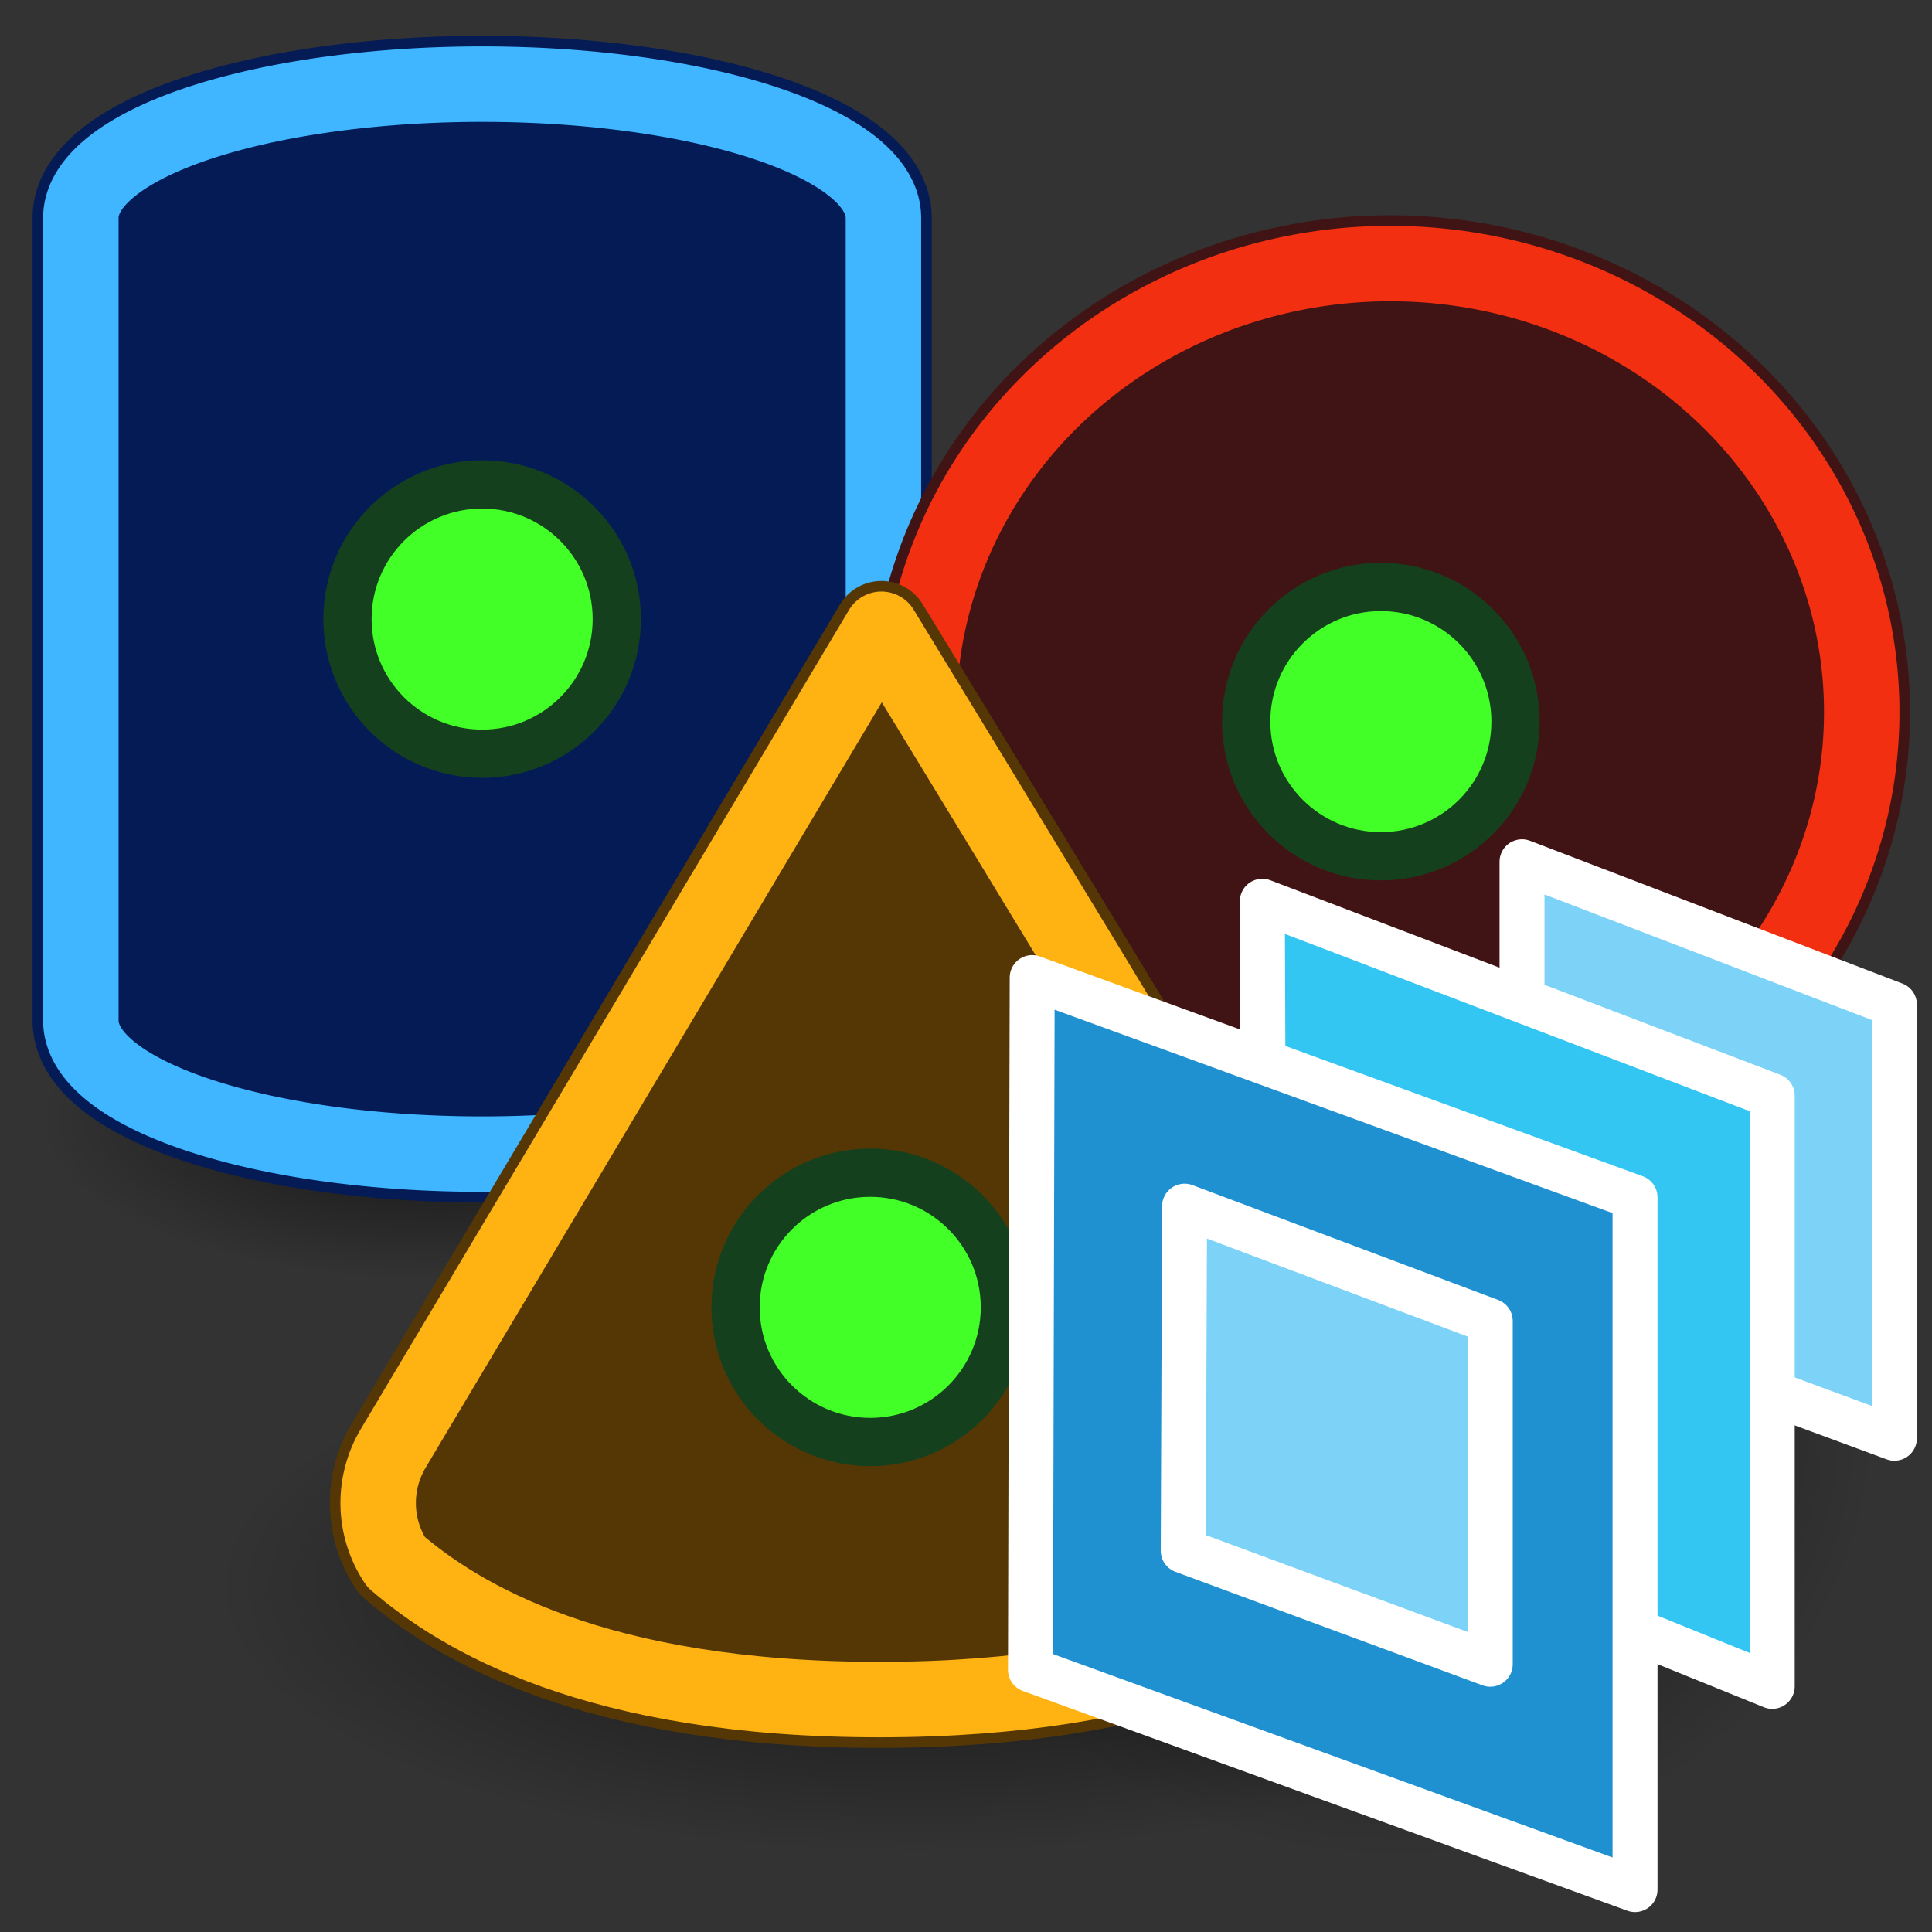
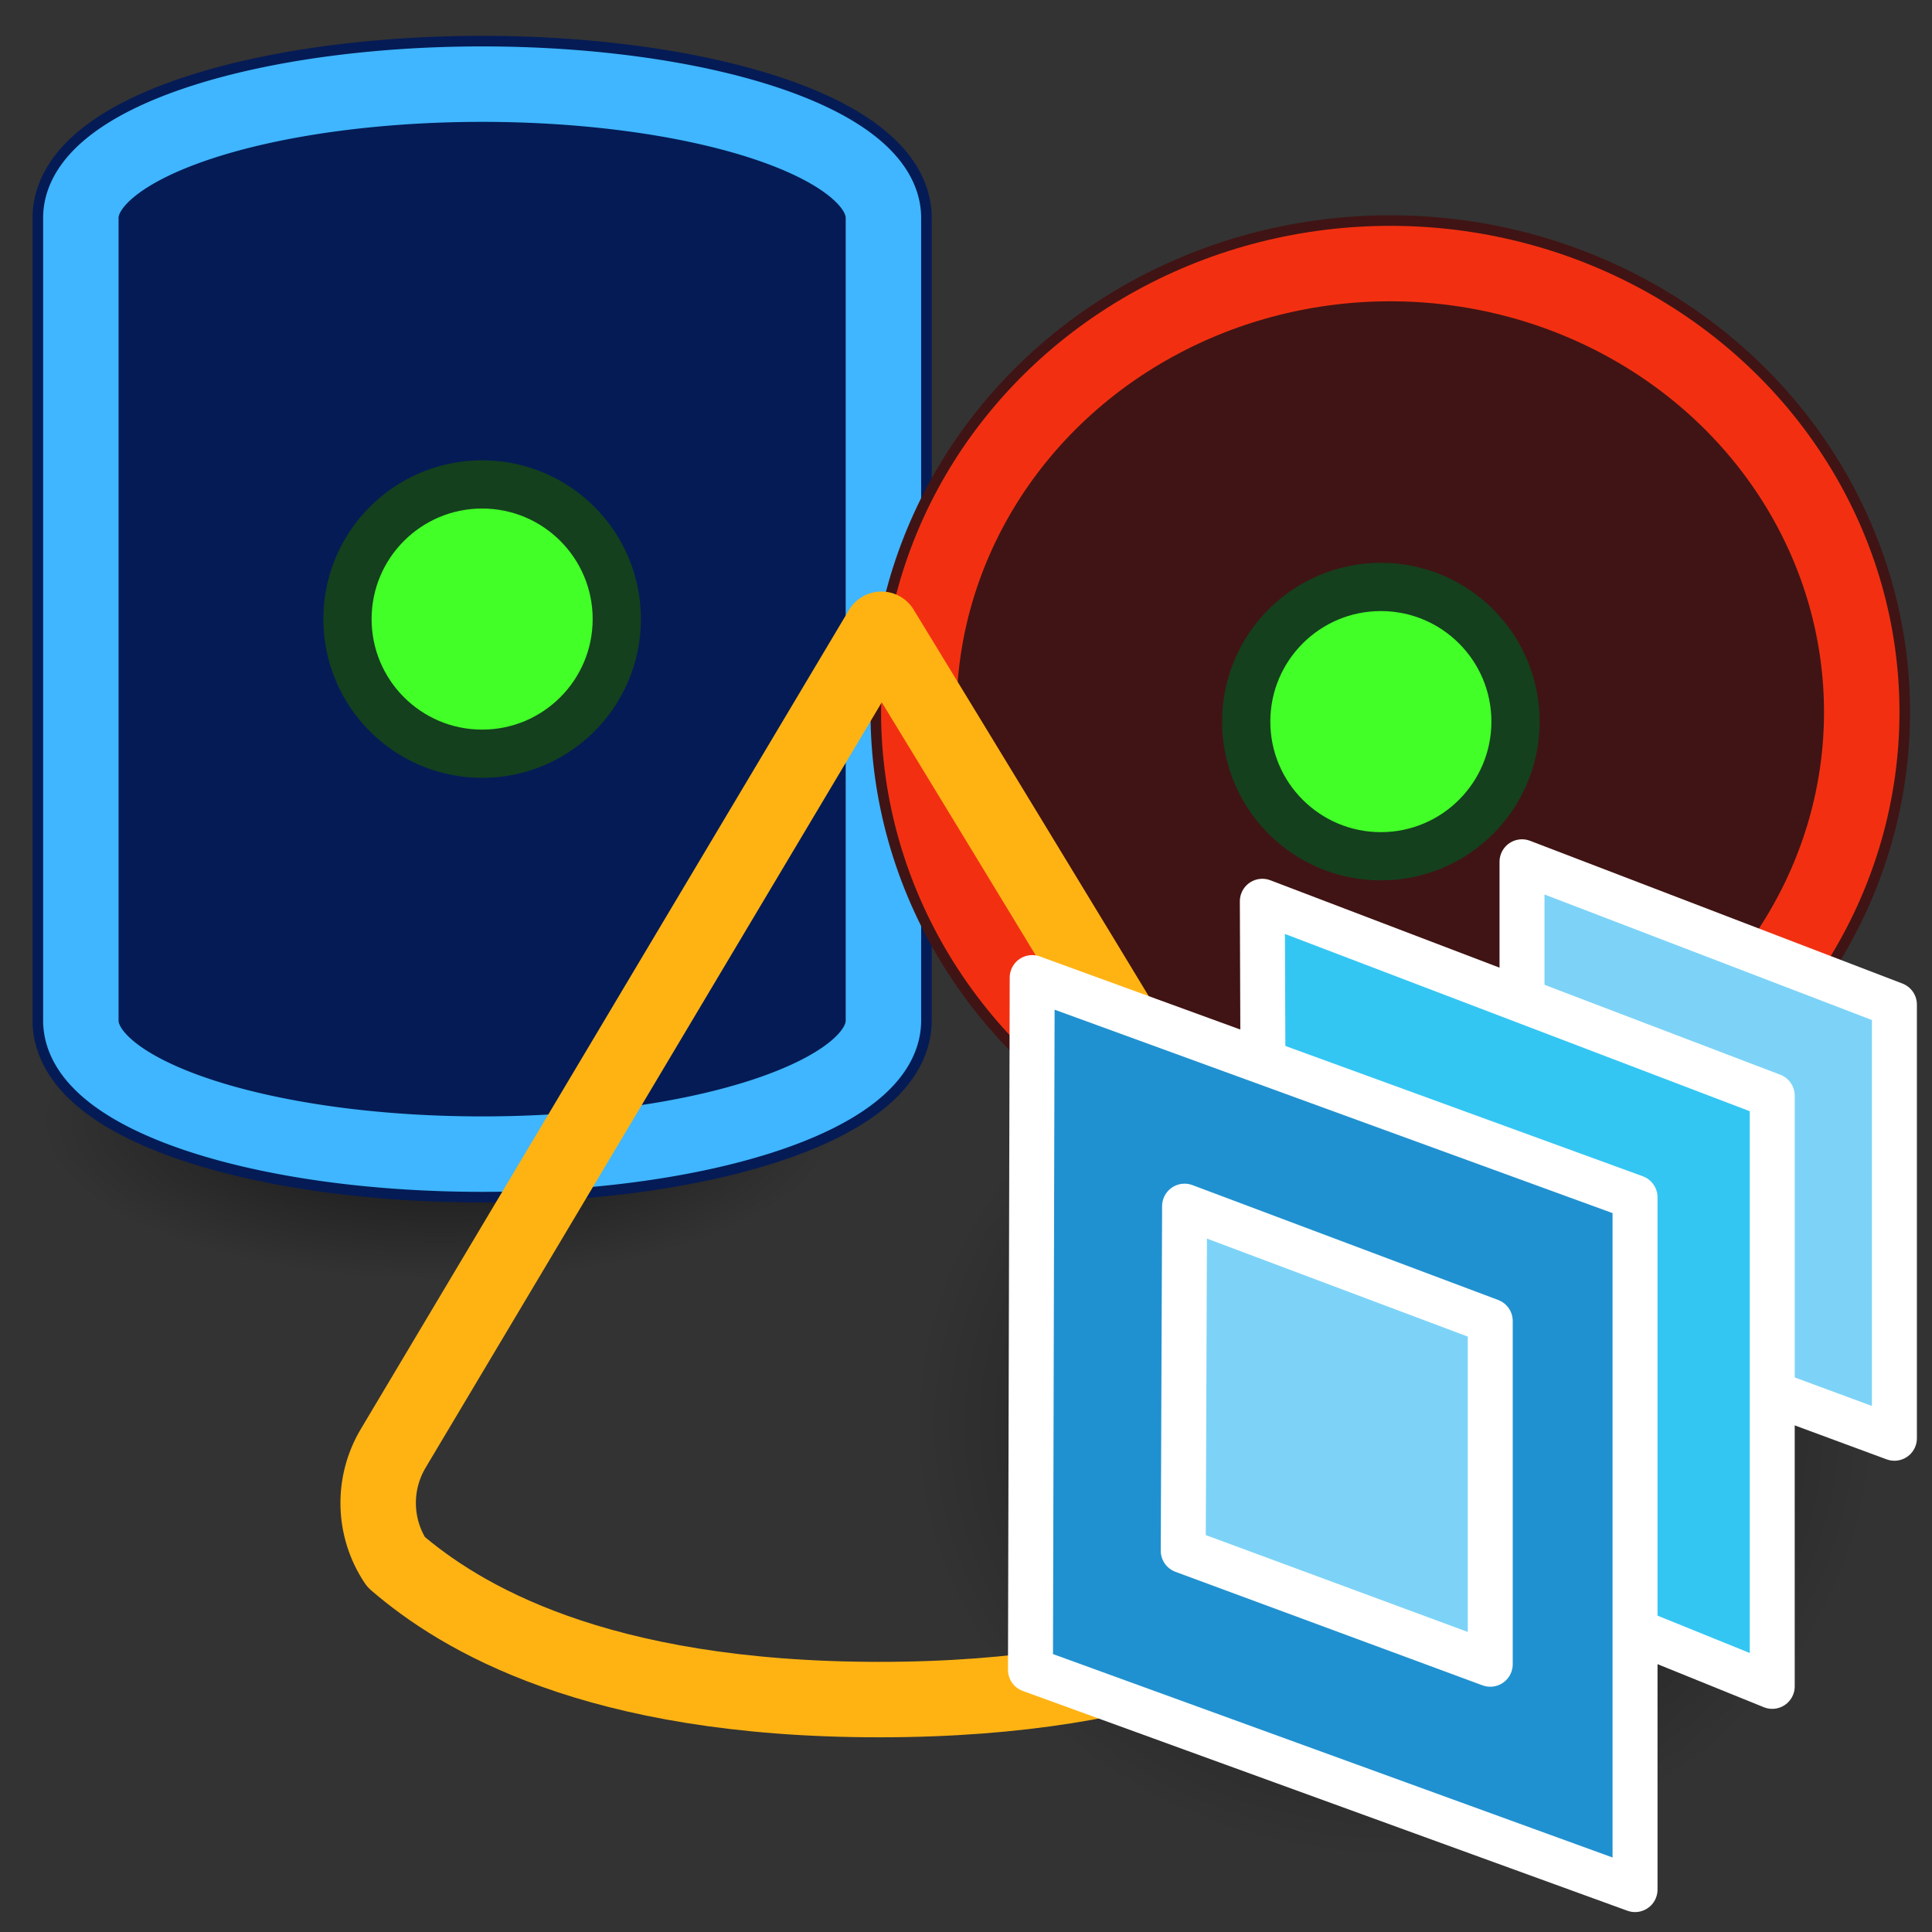
<svg xmlns="http://www.w3.org/2000/svg" xmlns:ns1="http://sodipodi.sourceforge.net/DTD/sodipodi-0.dtd" xmlns:ns2="http://www.inkscape.org/namespaces/inkscape" xmlns:xlink="http://www.w3.org/1999/xlink" width="16" height="16" viewBox="0 0 16 16" version="1.1" xml:space="preserve" style="clip-rule:evenodd;fill-rule:evenodd;stroke-linejoin:round;stroke-miterlimit:2" id="svg5" ns1:docname="usdconfigureprimsfrompoints.svg" ns2:version="1.4 (e7c3feb, 2024-10-09)">
  <rect x="0" y="0" width="16" height="16" fill="#333333" stroke="none" />
  <defs id="defs5">
    <radialGradient ns2:collect="always" xlink:href="#linearGradient110213" id="radialGradient110215" cx="24.054" cy="42.967" fx="24.054" fy="42.967" r="25.038" gradientTransform="matrix(0.236,0,0,0.09,1.925,9.267)" gradientUnits="userSpaceOnUse" />
    <linearGradient ns2:collect="always" id="linearGradient110213">
      <stop style="stop-color:#000000;stop-opacity:0.624;" offset="0" id="stop110209" />
      <stop style="stop-color:#000000;stop-opacity:0;" offset="0.985" id="stop110211" />
    </linearGradient>
    <radialGradient ns2:collect="always" xlink:href="#linearGradient110213" id="radialGradient110215-3" cx="24.054" cy="42.967" fx="24.054" fy="42.967" r="25.038" gradientTransform="matrix(0.134,0,0,0.054,0.414,6.952)" gradientUnits="userSpaceOnUse" />
    <radialGradient ns2:collect="always" xlink:href="#linearGradient110213" id="radialGradient110215-3-3" cx="24.054" cy="42.967" fx="24.054" fy="42.967" r="25.038" gradientTransform="matrix(0.162,0,0,0.146,7.65,5.525)" gradientUnits="userSpaceOnUse" />
  </defs>
  <ns1:namedview id="namedview5" pagecolor="#ffffff" bordercolor="#000000" borderopacity="0.25" ns2:showpageshadow="2" ns2:pageopacity="0.0" ns2:pagecheckerboard="0" ns2:deskcolor="#d1d1d1" ns2:zoom="12.794214" ns2:cx="-6.2137465" ns2:cy="37.126159" ns2:window-width="2560" ns2:window-height="1367" ns2:window-x="0" ns2:window-y="42" ns2:window-maximized="1" ns2:current-layer="svg5" showgrid="false" />
-   <ellipse style="clip-rule:evenodd;fill:url(#radialGradient110215);fill-opacity:1;fill-rule:evenodd;stroke:none;stroke-width:0.668;stroke-linecap:round;stroke-linejoin:round;stroke-miterlimit:1.5;stroke-dasharray:none;stroke-opacity:1;stop-color:#000000" id="path110207" cx="7.609" cy="13.123" rx="6.328" ry="2.471" />
  <ellipse style="clip-rule:evenodd;fill:url(#radialGradient110215-3);fill-opacity:1;fill-rule:evenodd;stroke:none;stroke-width:0.389;stroke-linecap:round;stroke-linejoin:round;stroke-miterlimit:1.5;stroke-dasharray:none;stroke-opacity:1;stop-color:#000000" id="path110207-2" cx="3.63" cy="9.271" rx="3.58" ry="1.486" />
  <ellipse style="clip-rule:evenodd;fill:url(#radialGradient110215-3-3);fill-opacity:1;fill-rule:evenodd;stroke:none;stroke-width:0.706;stroke-linecap:round;stroke-linejoin:round;stroke-miterlimit:1.5;stroke-dasharray:none;stroke-opacity:1;stop-color:#000000" id="path110207-2-5" cx="11.54" cy="11.818" rx="4.33" ry="4.033" />
  <g id="SOPGeometry" transform="matrix(0.927,0,0,0.927,0.486,0.516)">
    <g id="Cylinder" transform="translate(0.061,-0.061)">
      <path id="path1-7" style="clip-rule:evenodd;fill:#051b55;fill-rule:evenodd;stroke:#051b55;stroke-width:0.863;stroke-linejoin:round;stroke-miterlimit:2;stroke-dasharray:none;stroke-opacity:1;paint-order:normal;fill-opacity:1" d="M 3.722,0.256 A 3.586,1.195 0 0 0 0.137,1.45 V 8.621 c 0,0.66 1.606,1.194 3.585,1.194 1.979,0 3.585,-0.534 3.585,-1.194 V 1.45 A 3.586,1.195 0 0 0 3.722,0.256 Z" />
      <path id="path1-7-6" style="clip-rule:evenodd;fill:none;fill-opacity:1;fill-rule:evenodd;stroke:#3fb6ff;stroke-width:0.674;stroke-linejoin:round;stroke-miterlimit:2;stroke-dasharray:none;stroke-opacity:1;paint-order:normal;stroke-dashoffset:0;stroke-linecap:butt" d="M 3.722,0.256 A 3.586,1.195 0 0 0 0.137,1.45 V 8.621 c 0,0.66 1.606,1.194 3.585,1.194 1.979,0 3.585,-0.534 3.585,-1.194 V 1.45 A 3.586,1.195 0 0 0 3.722,0.256 Z" />
    </g>
    <g id="Sphere" transform="translate(0.061)">
      <ellipse cx="11.835" cy="5.805" rx="4.212" ry="4.007" style="fill:#401414;fill-opacity:1;stroke:#401414;stroke-width:0.863;stroke-dasharray:none;stroke-opacity:1;paint-order:normal" id="ellipse3" />
      <ellipse cx="11.835" cy="5.805" rx="4.212" ry="4.007" style="clip-rule:evenodd;fill:none;fill-opacity:1;fill-rule:evenodd;stroke:#f23011;stroke-width:0.674;stroke-linejoin:round;stroke-miterlimit:2;stroke-dasharray:none;stroke-opacity:1;paint-order:normal;stroke-dashoffset:0;stroke-linecap:butt" id="ellipse3-06" />
    </g>
    <g id="Sphere-6" transform="translate(18.081,-5.074)" style="clip-rule:evenodd;fill:#27b3ff;fill-opacity:1;fill-rule:evenodd;stroke-linejoin:round;stroke-miterlimit:2">
      <circle cx="-6.269" cy="10.964" style="fill:#42ff27;fill-opacity:1;stroke:#14401e;stroke-width:0.431;stroke-dasharray:none;stroke-opacity:1;paint-order:normal" id="ellipse3-2" r="1.203" />
    </g>
    <g id="Sphere-6-9" transform="translate(10.052,-5.99)" style="clip-rule:evenodd;fill:#27b3ff;fill-opacity:1;fill-rule:evenodd;stroke-linejoin:round;stroke-miterlimit:2">
      <circle cx="-6.269" cy="10.964" style="fill:#42ff27;fill-opacity:1;stroke:#14401e;stroke-width:0.431;stroke-dasharray:none;stroke-opacity:1;paint-order:normal" id="ellipse3-2-1" r="1.203" />
    </g>
    <g id="Cone" transform="translate(-0.372,-0.751)">
-       <path d="m 7.722,5.816 c 0,0 -3.325,5.578 -4.361,7.317 -0.188,0.315 -0.179,0.709 0.024,1.015 0.566,0.487 1.77,1.23 4.319,1.23 2.52,0 3.788,-0.726 4.369,-1.239 0.229,-0.298 0.251,-0.707 0.055,-1.027 C 11.073,11.303 7.722,5.816 7.722,5.816 Z" style="fill:#553705;fill-opacity:1;stroke:#553705;stroke-width:0.863;stroke-dasharray:none;stroke-opacity:1;paint-order:normal;stroke-linecap:round" id="path4" />
      <path d="m 7.722,5.816 c 0,0 -3.325,5.578 -4.361,7.317 -0.188,0.315 -0.179,0.709 0.024,1.015 0.566,0.487 1.77,1.23 4.319,1.23 2.52,0 3.788,-0.726 4.369,-1.239 0.229,-0.298 0.251,-0.707 0.055,-1.027 C 11.073,11.303 7.722,5.816 7.722,5.816 Z" style="clip-rule:evenodd;fill:none;fill-opacity:1;fill-rule:evenodd;stroke:#ffb313;stroke-width:0.674;stroke-linecap:butt;stroke-linejoin:round;stroke-miterlimit:2;stroke-dasharray:none;stroke-opacity:1;paint-order:normal;stroke-dashoffset:0" id="path4-2" />
    </g>
    <g id="Sphere-6-2" transform="translate(13.519,0.159)" style="clip-rule:evenodd;fill:#27b3ff;fill-opacity:1;fill-rule:evenodd;stroke-linejoin:round;stroke-miterlimit:2">
-       <circle cx="-6.269" cy="10.964" style="fill:#42ff27;fill-opacity:1;stroke:#14401e;stroke-width:0.431;stroke-dasharray:none;stroke-opacity:1;paint-order:normal" id="ellipse3-2-7" r="1.203" />
-     </g>
+       </g>
  </g>
  <g id="g9507" transform="matrix(0.184,0,0,0.184,32.505,8.988)" style="clip-rule:evenodd;fill-rule:evenodd;stroke-linejoin:round;stroke-miterlimit:2">
    <path style="fill:#7dd3f7;fill-opacity:1;stroke:#ffffff;stroke-width:2.024;stroke-linecap:butt;stroke-linejoin:miter;stroke-miterlimit:4;stroke-dasharray:none;stroke-opacity:1" d="M -108.154,9.692 V -10.06 l 16.761,6.426 V 15.886 Z" id="path8997" ns2:connector-curvature="0" ns1:nodetypes="ccccc" />
-     <path ns1:nodetypes="cccccc" ns2:connector-curvature="0" id="path8995" d="m -119.784,7.369 -0.058,-15.652 22.95,8.752 V 27.053 l -22.892,-9.273 z" style="fill:#34c6f3;fill-opacity:1;stroke:#ffffff;stroke-width:2.024;stroke-linecap:butt;stroke-linejoin:miter;stroke-miterlimit:4;stroke-dasharray:none;stroke-opacity:1" />
+     <path ns1:nodetypes="cccccc" ns2:connector-curvature="0" id="path8995" d="m -119.784,7.369 -0.058,-15.652 22.95,8.752 V 27.053 l -22.892,-9.273 " style="fill:#34c6f3;fill-opacity:1;stroke:#ffffff;stroke-width:2.024;stroke-linecap:butt;stroke-linejoin:miter;stroke-miterlimit:4;stroke-dasharray:none;stroke-opacity:1" />
    <path ns2:connector-curvature="0" id="path8989" d="m -130.2,-4.848 27.133,9.892 v 31.156 l -27.211,-9.892 z" style="fill:#2091d0;fill-opacity:1;stroke:#ffffff;stroke-width:2.024;stroke-linecap:butt;stroke-linejoin:miter;stroke-miterlimit:4;stroke-dasharray:none;stroke-opacity:1" />
    <path style="fill:#7dd3f7;fill-opacity:1;stroke:#ffffff;stroke-width:2.024;stroke-linecap:butt;stroke-linejoin:miter;stroke-miterlimit:4;stroke-dasharray:none;stroke-opacity:1" d="m -123.341,5.44 13.757,5.169 v 15.448 l -13.818,-5.109 z" id="path8993" ns2:connector-curvature="0" ns1:nodetypes="ccccc" />
  </g>
</svg>